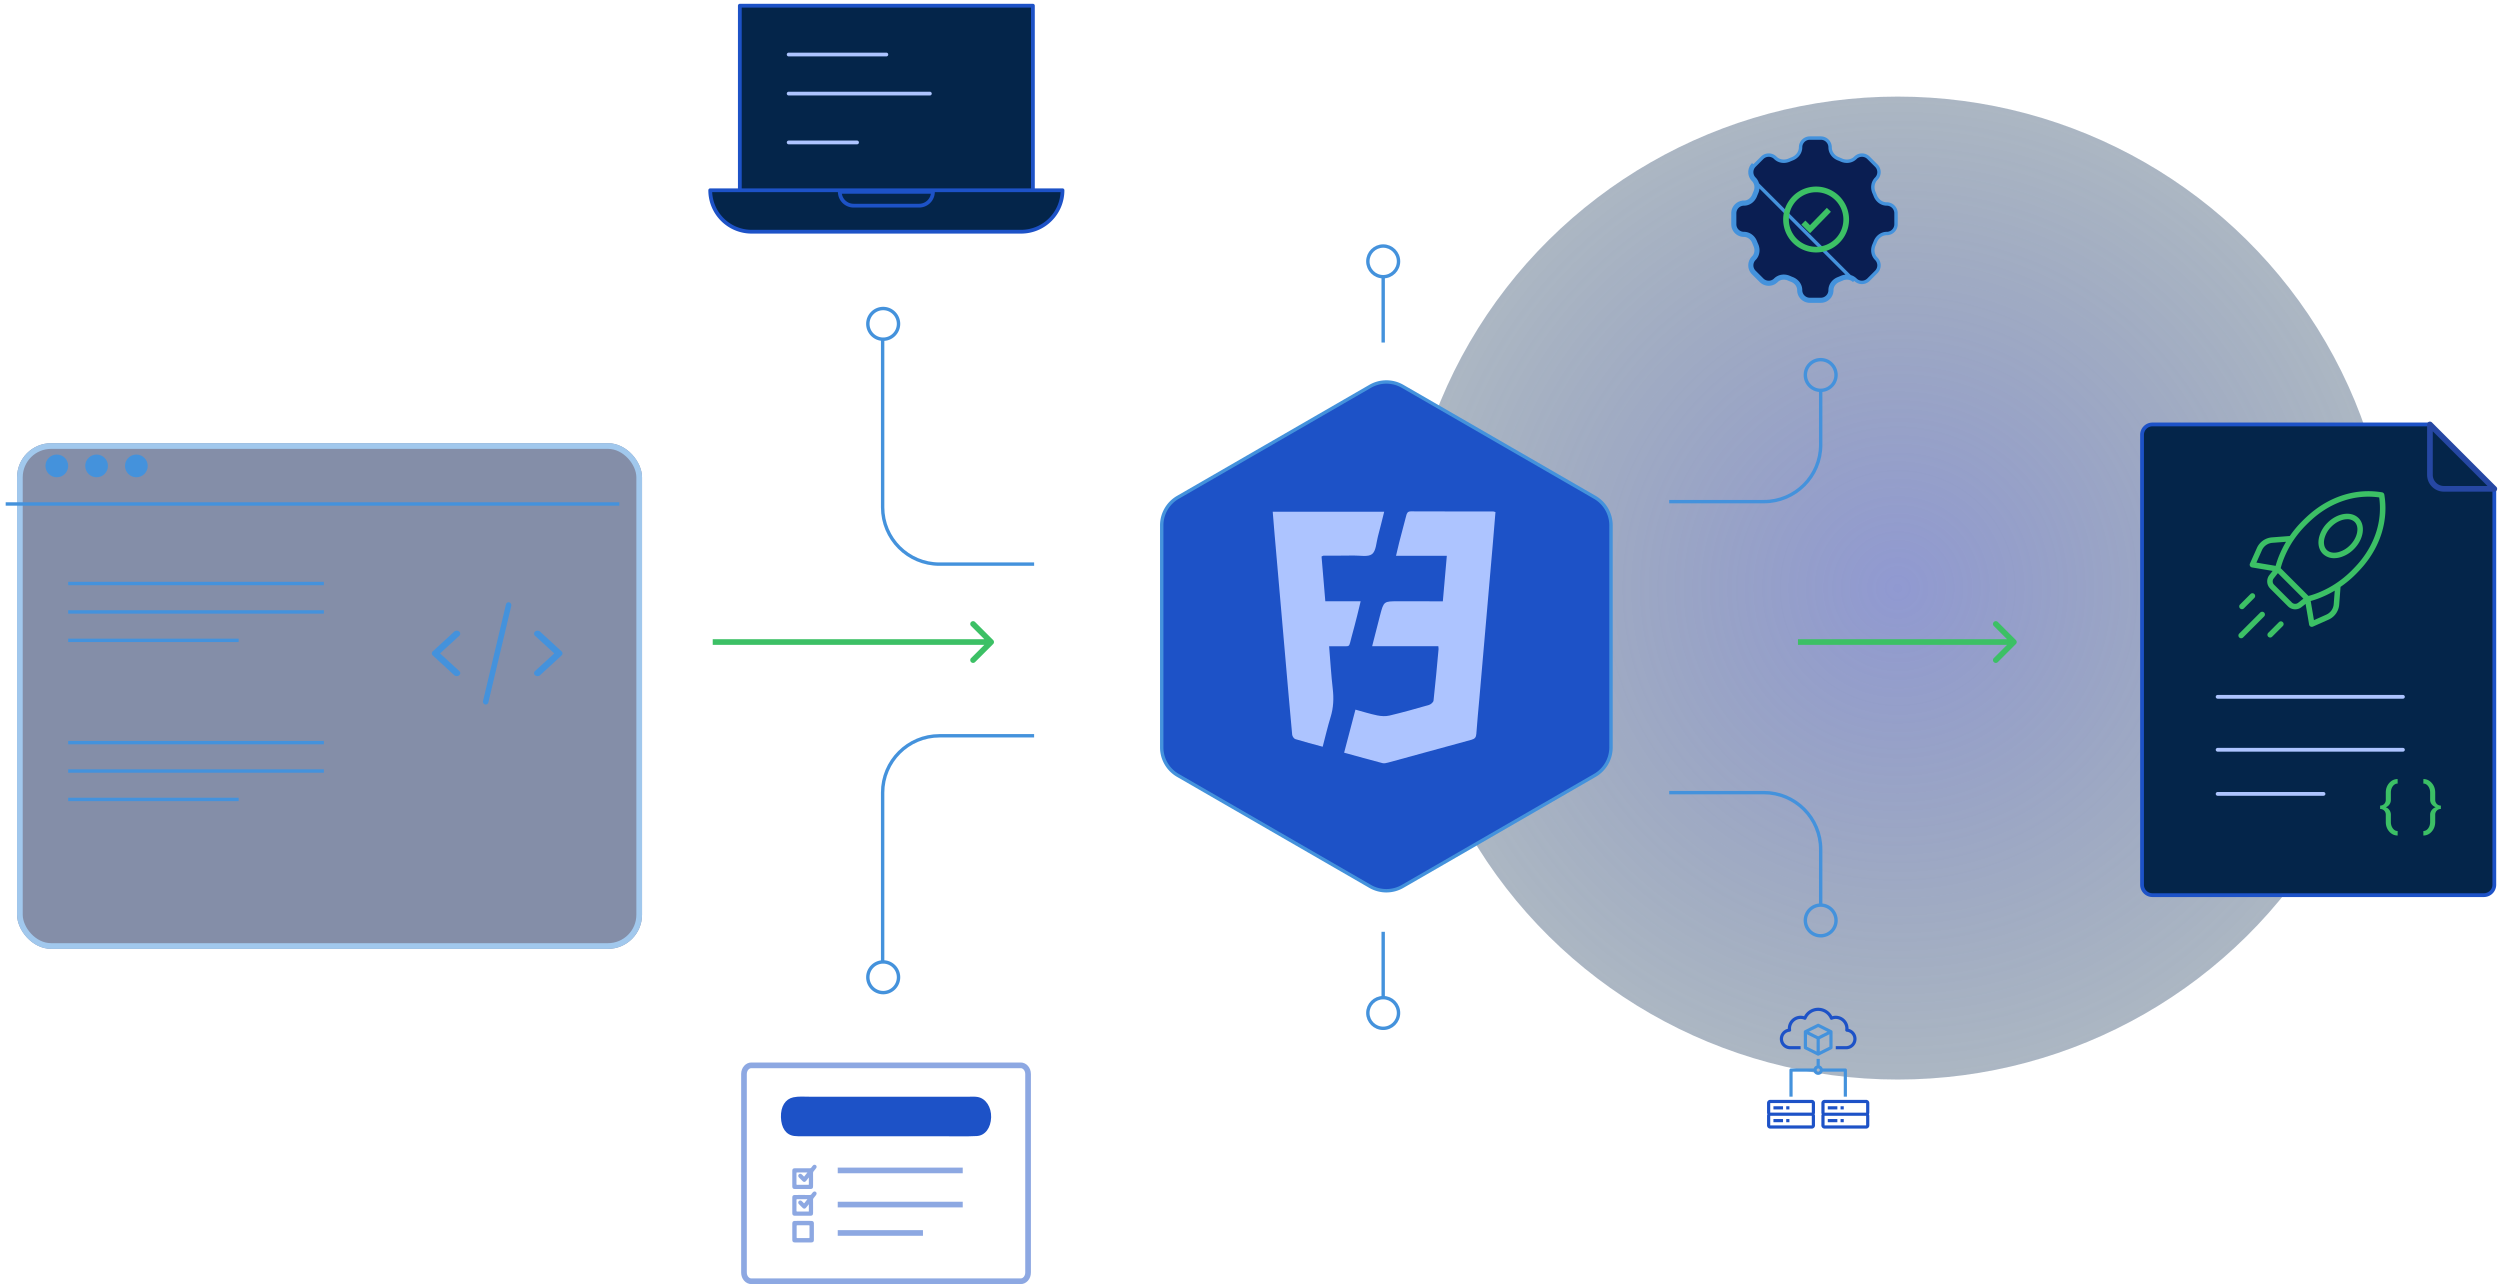
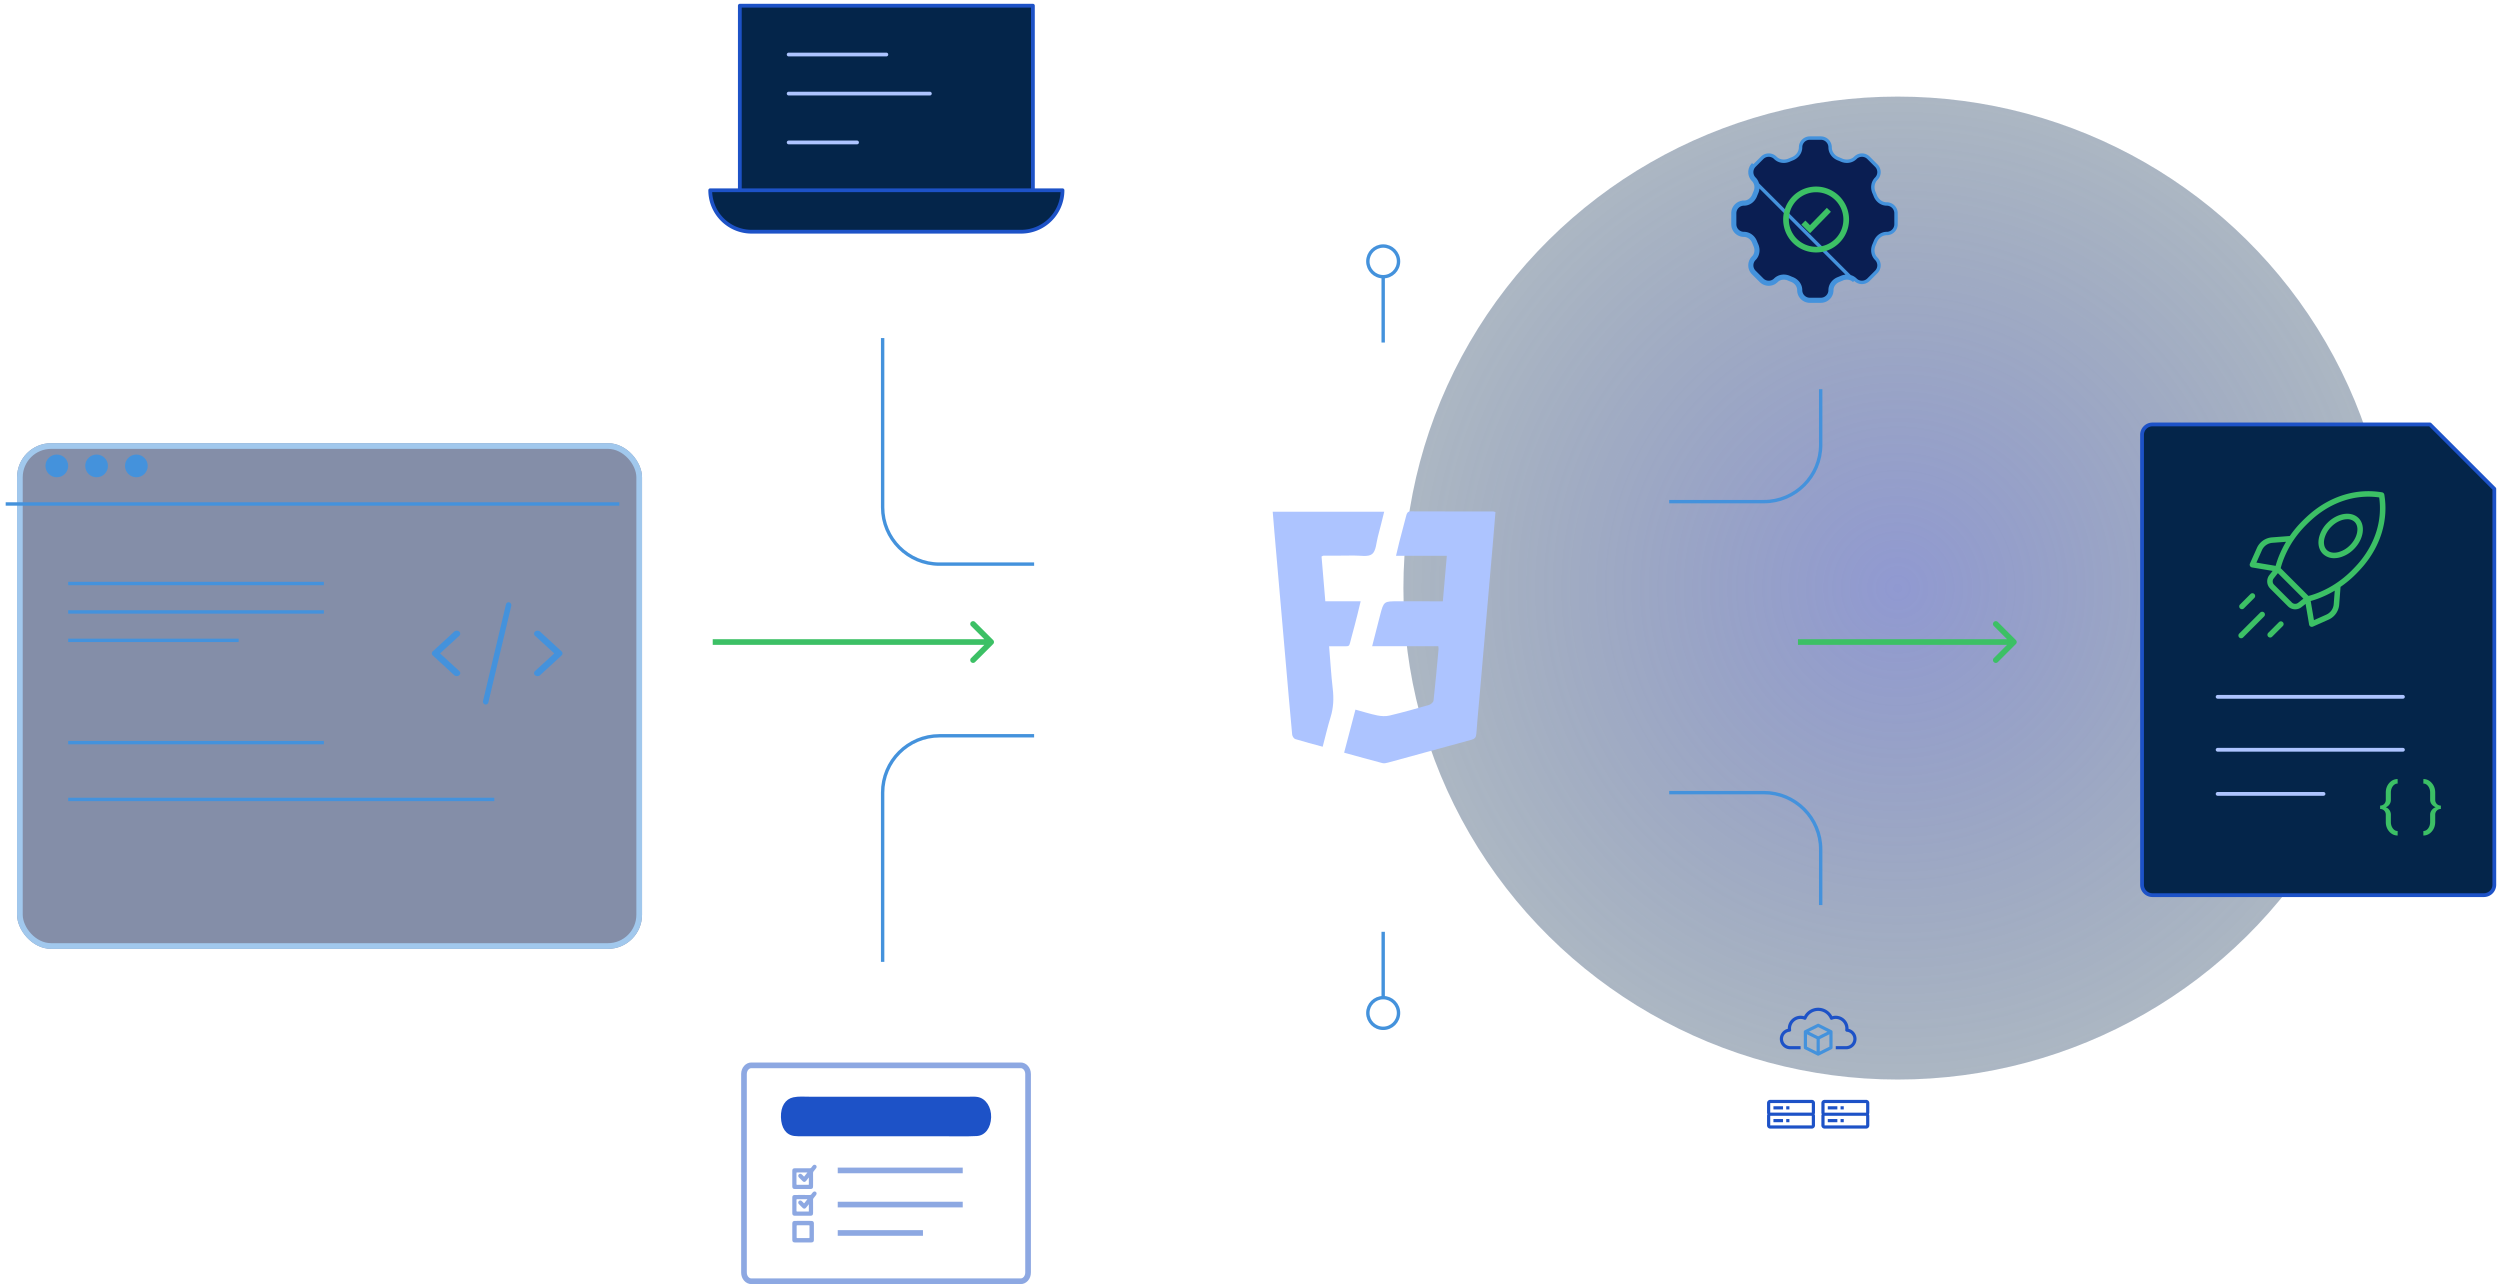
<svg xmlns="http://www.w3.org/2000/svg" width="440" height="226" fill="none">
  <ellipse cx="334" cy="103.5" rx="86.5" ry="87" transform="rotate(90 334 103.5)" fill="url(#paint0_radial_1012_1035)" fill-opacity=".79" opacity=".7" />
  <g opacity=".5" filter="url(#filter0_d_1012_1035)">
    <rect y="71" width="110" height="89" rx="6" fill="#0A1E52" />
    <rect x=".5" y="71.5" width="109" height="88" rx="5.5" stroke="#4492DC" />
  </g>
-   <path stroke="#4492DC" stroke-width=".6" d="M1 88.7h108m-97 14h45m-45 5h45m-45 5h30m-30 18h45m-45 10h30m-30-5h45" />
+   <path stroke="#4492DC" stroke-width=".6" d="M1 88.7h108m-97 14h45m-45 5h45m-45 5h30m-30 18h45m-45 10h30h45" />
  <path d="M98.833 114.635l-3.775-3.469a.68.68 0 00-.866-.021.482.482 0 00-.025.75l3.38 3.105-3.38 3.104a.483.483 0 00.025.751c.118.097.27.145.42.145a.66.66 0 00.446-.166l3.775-3.47a.481.481 0 000-.729zm-18 3.469L77.454 115l3.379-3.105a.482.482 0 00-.025-.75.68.68 0 00-.866.021l-3.775 3.469a.481.481 0 000 .729l3.776 3.469c.12.111.282.167.445.167.15 0 .302-.048.42-.145a.483.483 0 00.025-.751zm8.753-12.098c-.265-.043-.514.152-.555.436L85.006 123.4c-.04.284.142.55.408.594.025.004.05.006.074.006a.499.499 0 00.48-.443l4.026-16.957c.04-.285-.142-.551-.408-.594z" fill="#4492DC" />
  <circle cx="10" cy="82" r="2" fill="#4492DC" />
  <circle cx="17" cy="82" r="2" fill="#4492DC" />
  <circle cx="24" cy="82" r="2" fill="#4492DC" />
  <path d="M174.795 113.353a.5.5 0 000-.707l-3.182-3.182a.5.5 0 00-.707.707l2.828 2.829-2.828 2.828a.5.5 0 00.707.707l3.182-3.182zm-49.354.147h49v-1h-49v1zm229.354-.147a.5.5 0 000-.707l-3.182-3.182a.5.5 0 00-.707.707l2.828 2.829-2.828 2.828a.5.5 0 00.707.707l3.182-3.182zm-.354-.853h-38v1h38v-1z" fill="#3CC065" />
-   <path d="M320.441 164.7a2.703 2.703 0 01-2.7-2.7c0-1.49 1.211-2.7 2.7-2.7 1.49 0 2.7 1.21 2.7 2.7 0 1.489-1.21 2.7-2.7 2.7zm-165 10a2.703 2.703 0 01-2.7-2.7c0-1.49 1.211-2.7 2.7-2.7 1.49 0 2.7 1.21 2.7 2.7 0 1.489-1.21 2.7-2.7 2.7zm165-106c-1.489 0-2.7-1.21-2.7-2.7 0-1.49 1.211-2.7 2.7-2.7 1.49 0 2.7 1.21 2.7 2.7 0 1.49-1.21 2.7-2.7 2.7zm-165-9c-1.489 0-2.7-1.21-2.7-2.7 0-1.49 1.211-2.7 2.7-2.7 1.49 0 2.7 1.21 2.7 2.7 0 1.49-1.21 2.7-2.7 2.7z" stroke="#4492DC" stroke-width=".6" />
  <path d="M293.779 88.287h16.662c5.523 0 10-4.477 10-10V68.5m-77-19.8c-1.489 0-2.7-1.21-2.7-2.7 0-1.49 1.211-2.7 2.7-2.7 1.49 0 2.7 1.21 2.7 2.7 0 1.49-1.21 2.7-2.7 2.7zm0 11.587V48.5m0 127.087c-1.489 0-2.7 1.21-2.7 2.7 0 1.49 1.211 2.7 2.7 2.7 1.49 0 2.7-1.21 2.7-2.7 0-1.49-1.21-2.7-2.7-2.7zm0-11.587v11.787m50.338-36.287h16.662c5.523 0 10 4.477 10 10v9.787m-138.435-60h-16.662c-5.523 0-10-4.477-10-10V59.5m26.66 70h-16.66c-5.523 0-10 4.477-10 10v29.787" stroke="#4492DC" stroke-width=".6" />
  <path opacity=".5" d="M179.662 225.5H132.22c-.642 0-1.279-.625-1.279-1.537v-34.926c0-.913.636-1.537 1.279-1.537h47.442c.644 0 1.279.624 1.279 1.537v34.926c0 .913-.635 1.537-1.279 1.537zM147.441 206h22m-22 6h22m-22 5h15" stroke="#1D52C7" />
  <path d="M141.272 213.973c-.444 0-.888.003-1.332-.001-.365-.003-.496-.134-.497-.498a589.19 589.19 0 010-2.659c.001-.365.132-.498.496-.499.848-.002 1.696-.004 2.543.003.153.002.26-.032.341-.165a2.05 2.05 0 01.224-.285c.16-.182.372-.215.536-.091.162.123.186.345.045.539a7.159 7.159 0 01-.403.513.52.52 0 00-.125.374c.005.742.003 1.483.002 2.224-.001.43-.116.545-.546.546l-1.284-.001zm.836-2.914c-.637 0-1.21.003-1.783-.002-.124-.001-.146.055-.146.162.004.621.004 1.241 0 1.862-.001.12.047.15.158.149.629-.003 1.26-.001 1.89-.002.051 0 .127.021.127-.067.003-.387.001-.773.001-1.22l-.271.343c-.075.095-.146.193-.227.282-.181.198-.379.216-.572.038-.236-.22-.463-.45-.683-.686-.152-.163-.145-.385-.006-.521.144-.142.348-.143.523.007.109.095.21.201.31.306.061.064.105.086.17 0 .153-.205.314-.403.509-.651zm-.838-1.792c-.444 0-.888.002-1.332-.001-.364-.002-.494-.133-.495-.499a589.19 589.19 0 010-2.659c.001-.363.129-.491.499-.493.848-.003 1.695-.005 2.543.003.155.002.257-.041.34-.17.074-.114.163-.222.256-.321a.373.373 0 01.503-.053.36.36 0 01.068.499 5.479 5.479 0 01-.414.534.58.58 0 00-.139.418c.006.733.004 1.466.002 2.199-.001.43-.115.541-.548.542l-1.283.001zm.835-2.911c-.641 0-1.227.001-1.814-.001-.104-.001-.112.061-.112.141.002.629.002 1.257 0 1.886-.001.095.018.15.131.15.638-.004 1.276-.002 1.914-.002.068 0 .133.001.133-.094v-1.201l-.267.334c-.075.094-.146.193-.227.283-.185.207-.386.222-.588.033a16.6 16.6 0 01-.652-.648c-.165-.173-.173-.395-.032-.541.144-.149.359-.147.54.014.103.091.2.188.292.29.071.078.118.084.186-.006.147-.199.303-.392.496-.638zm-.767 12.318c-.461 0-.923.003-1.384-.001-.382-.004-.511-.135-.511-.52-.002-.913-.002-1.826 0-2.739 0-.4.131-.534.524-.535.923-.002 1.846-.002 2.769 0 .368.001.507.133.509.497.005.93.004 1.86 0 2.789-.001.38-.133.505-.521.507-.462.004-.924.002-1.386.002zm-1.128-1.929c0 .327.004.653-.002.979-.003.121.018.182.162.18.654-.006 1.308-.005 1.962 0 .112.001.142-.037.141-.144-.004-.653-.004-1.306 0-1.959.001-.118-.034-.16-.157-.159-.646.005-1.292.005-1.938 0-.134-.001-.173.045-.17.174.007.309.002.62.002.929z" opacity=".5" fill="#1D52C7" />
  <path d="M155.845 199.984h-14.54c-.508 0-1.016.014-1.52-.051-1.467-.188-2.283-1.435-2.341-3.304-.057-1.9.779-3.203 2.181-3.502.939-.198 1.911-.106 2.869-.106 9.355-.004 18.713-.004 28.067 0 .509 0 1.02-.041 1.521.051 1.43.262 2.408 1.781 2.358 3.566-.055 1.85-1.033 3.226-2.531 3.305-1.913.096-3.83.041-5.747.041h-10.317z" fill="#1D52C7" />
  <path d="M308.564 31.665c.555.555.651 1.412.332 2.13-.079.176-.153.355-.223.537-.283.732-.955 1.268-1.74 1.268A1.934 1.934 0 00305 37.533v1.934c0 1.067.866 1.933 1.933 1.933.785 0 1.457.536 1.74 1.268.07.181.144.36.223.538.319.717.223 1.574-.332 2.13a1.933 1.933 0 000 2.733l1.366 1.367a1.934 1.934 0 002.735 0c.555-.555 1.411-.651 2.129-.332.177.079.356.153.538.223.732.283 1.268.955 1.268 1.74 0 1.067.866 1.933 1.933 1.933h1.934a1.934 1.934 0 001.933-1.933c0-.785.536-1.457 1.268-1.74.182-.07.361-.144.538-.223.718-.32 1.574-.223 2.129.332l-17.771-17.771zm0 0a1.933 1.933 0 01-.567-1.368m.567 1.368l-.567-1.368m0 0c0-.512.204-1.004.567-1.367l-.567 1.367zm18.551-2.521h-.001c-.657.657-1.651.755-2.463.394-.173-.077-.347-.15-.524-.218-.828-.32-1.46-1.09-1.46-2.019 0-.902-.731-1.633-1.633-1.633h-1.934c-.902 0-1.633.731-1.633 1.633 0 .928-.632 1.7-1.46 2.02-.177.068-.351.14-.524.217-.812.361-1.806.263-2.463-.394h-.001a1.63 1.63 0 00-2.309 0h0l-1.367 1.367h0a1.63 1.63 0 000 2.31h0c.657.656.755 1.65.394 2.463-.077.173-.149.347-.217.524-.32.828-1.092 1.46-2.02 1.46-.902 0-1.633.731-1.633 1.633v1.934c0 .902.731 1.633 1.633 1.633.928 0 1.7.632 2.02 1.46.068.177.14.351.217.524.361.812.263 1.806-.394 2.463h0a1.631 1.631 0 000 2.31h0l1.367 1.367h0a1.63 1.63 0 002.309 0h.001c.657-.657 1.651-.755 2.463-.394.173.077.347.15.524.218.828.319 1.46 1.09 1.46 2.019 0 .902.731 1.633 1.633 1.633h1.934c.902 0 1.633-.731 1.633-1.633 0-.928.632-1.7 1.46-2.02.177-.068.352-.14.524-.217.812-.361 1.806-.263 2.463.394h.001a1.63 1.63 0 002.309 0h0l1.367-1.367h0a1.63 1.63 0 000-2.31h0c-.657-.656-.755-1.65-.394-2.463.077-.173.149-.347.217-.524.32-.828 1.092-1.46 2.02-1.46.902 0 1.633-.731 1.633-1.633v-1.934c0-.902-.731-1.633-1.633-1.633-.928 0-1.7-.632-2.02-1.46-.068-.177-.14-.351-.217-.524-.361-.812-.263-1.806.394-2.463h0a1.63 1.63 0 000-2.31h0l-1.367-1.367h0a1.632 1.632 0 00-2.309 0z" fill="#0A1E52" stroke="#4492DC" stroke-width=".6" />
  <path d="M319.635 43.933a5.299 5.299 0 100-10.598 5.299 5.299 0 000 10.598z" stroke="#3CC065" />
  <path d="M317.391 39.172l1.167 1.168 3.323-3.413" stroke="#3CC065" />
-   <path d="M241.15 67.992a5.7 5.7 0 015.7 0l33.837 19.536a5.7 5.7 0 012.85 4.936v39.072a5.699 5.699 0 01-2.85 4.936l-33.837 19.536a5.701 5.701 0 01-5.7 0l-33.837-19.536a5.699 5.699 0 01-2.85-4.936V92.464a5.7 5.7 0 012.85-4.936l33.837-19.536z" fill="#1D52C7" stroke="#4492DC" stroke-width=".6" />
  <path d="M439 155.714a1.832 1.832 0 01-1.832 1.832h-58.336a1.832 1.832 0 01-1.832-1.832v-79.18c0-1.011.821-1.831 1.832-1.831h48.842L439 86.034v69.68z" fill="#04254A" stroke="#1D52C7" stroke-width=".666" stroke-linecap="round" stroke-linejoin="round" />
  <path d="M390.301 122.639h32.615" stroke="#ADC4FF" stroke-width=".666" stroke-linecap="round" stroke-linejoin="round" />
  <path d="M418.904 141.784a.99.99 0 00.708-.285.992.992 0 00.286-.709v-1.291c0-.663.202-1.226.608-1.69.406-.464.899-.696 1.479-.696v.796c-.332 0-.613.153-.845.459-.232.315-.348.692-.348 1.131v1.291c0 .29-.083.555-.248.796a1.371 1.371 0 01-.646.496c.265.1.48.265.646.497.165.24.248.505.248.795v1.292c0 .439.116.816.348 1.131.232.306.513.459.845.459v.795c-.58 0-1.073-.232-1.479-.695-.406-.464-.608-1.027-.608-1.69v-1.292a.991.991 0 00-.286-.708.99.99 0 00-.708-.285v-.597zm10.688 0v.597a.99.99 0 00-.708.285.987.987 0 00-.286.708v1.292c0 .663-.203 1.226-.609 1.69-.405.463-.898.695-1.478.695v-.795c.331 0 .613-.153.845-.459.232-.315.348-.692.348-1.131v-1.292c0-.281.091-.542.273-.782.174-.24.41-.414.708-.522a1.496 1.496 0 01-.708-.509 1.253 1.253 0 01-.273-.771v-1.291c0-.439-.116-.816-.348-1.131-.232-.306-.514-.459-.845-.459v-.796c.58 0 1.073.232 1.478.696.406.464.609 1.027.609 1.69v1.291c0 .274.095.51.286.709a.99.99 0 00.708.285z" fill="#3CC065" />
  <path d="M390.301 131.958h32.615m-32.615 7.765h18.637" stroke="#ADC4FF" stroke-width=".666" stroke-linecap="round" stroke-linejoin="round" />
  <path d="M419.64 87.047a.488.488 0 00-.397-.397c-4.409-.746-8.885.573-12.597 3.711a25.763 25.763 0 00-1.454 1.351 19.345 19.345 0 00-2.19 2.623l-3.132.239a3.167 3.167 0 00-2.655 1.868l-1.228 2.75a.48.48 0 00.016.427.484.484 0 00.346.249l3.633.614-.574.732a1.794 1.794 0 00.144 2.373l3.131 3.132a1.797 1.797 0 002.374.143l.731-.573.614 3.633a.482.482 0 00.675.361l2.752-1.225a3.165 3.165 0 001.871-2.657l.235-3.108a18.697 18.697 0 002.643-2.195 26 26 0 001.349-1.452c3.133-3.708 4.452-8.183 3.713-12.599zm-21.54 9.79a2.199 2.199 0 011.843-1.297l2.399-.183a18.165 18.165 0 00-1.035 2.008c-.32.72-.585 1.464-.794 2.224l-3.386-.573.973-2.179zm6.359 9.263a.824.824 0 01-1.091-.066l-3.132-3.132a.826.826 0 01-.066-1.091l.739-.941 4.491 4.492-.941.738zm6.275.228a2.196 2.196 0 01-1.301 1.845l-2.178.971-.57-3.366a15.622 15.622 0 002.23-.798 17.357 17.357 0 001.998-1.028l-.179 2.376zm4.451-7.307l-.003.004c-.309.373-.883.98-1.29 1.387a17.716 17.716 0 01-2.695 2.214 16.402 16.402 0 01-2.672 1.468c-.721.323-1.468.587-2.232.79l-2.338-2.34-2.552-2.551c.204-.766.468-1.514.79-2.237.409-.937.902-1.835 1.472-2.683a18.452 18.452 0 012.212-2.676 24.515 24.515 0 011.39-1.293c3.397-2.872 7.458-4.124 11.47-3.553.569 4.02-.685 8.08-3.552 11.471z" fill="#3CC065" />
  <path d="M409.641 92.002a5.509 5.509 0 00-1.478 2.537c-.283 1.161-.044 2.229.657 2.93a2.76 2.76 0 001.995.772c.314-.002.627-.04.931-.116a5.506 5.506 0 002.539-1.478c1.733-1.733 2.101-4.185.821-5.465-1.28-1.28-3.732-.913-5.465.82zm3.958 3.96a4.529 4.529 0 01-2.081 1.221c-.824.201-1.558.055-2.014-.4-.455-.455-.601-1.19-.399-2.015a4.52 4.52 0 011.221-2.08c.842-.843 1.902-1.303 2.792-1.303a1.797 1.797 0 011.303.481c.888.888.511 2.764-.821 4.096h-.001zm-15.798 11.848l-3.698 3.698a.476.476 0 00-.142.343.474.474 0 00.142.342.476.476 0 00.342.142.494.494 0 00.343-.142l3.698-3.698a.484.484 0 00-.685-.685zm-3.215-.593a.474.474 0 00.342-.142l1.845-1.846a.486.486 0 00-.344-.821.484.484 0 00-.34.136l-1.846 1.848a.488.488 0 00-.105.527.489.489 0 00.448.299v-.001zm6.506 2.281l-1.882 1.882a.484.484 0 10.685.685l1.882-1.882a.484.484 0 00-.684-.685h-.001z" fill="#3CC065" />
-   <path d="M427.672 74.703h-.004v8.863a2.468 2.468 0 002.468 2.467h8.862l-11.326-11.33z" fill="#04254A" stroke="#2647A3" stroke-width=".999" stroke-linecap="round" stroke-linejoin="round" />
  <path fill="#04254A" stroke="#1D52C7" stroke-width=".666" stroke-linecap="round" stroke-linejoin="round" d="M130.211 1h51.58v32.667h-51.58z" />
  <path d="M138.805 9.597h17.193m-17.193 6.877h24.852m-24.852 8.596h12.035" stroke="#ADC4FF" stroke-width=".666" stroke-linecap="round" stroke-linejoin="round" />
  <path d="M125 33.486h62a7.294 7.294 0 01-7.294 7.295h-47.412A7.294 7.294 0 01125 33.487z" fill="#04254A" stroke="#1D52C7" stroke-width=".666" stroke-linecap="round" stroke-linejoin="round" />
-   <path d="M147.809 33.768h16.384a2.428 2.428 0 01-2.428 2.428h-11.529a2.427 2.427 0 01-2.427-2.428z" fill="#04254A" stroke="#1D52C7" stroke-width=".666" stroke-linecap="round" stroke-linejoin="round" />
  <path d="M314.845 184.66c.029.01.06.016.093.016h1.968v-.562h-1.905c-.013-.003-.025-.006-.038-.006a1.259 1.259 0 01-1.151-1.26c0-.659.495-1.201 1.151-1.26a.26.26 0 00.067-.015.28.28 0 00.208-.312 1.69 1.69 0 012.317-1.799.282.282 0 00.368-.151 2.245 2.245 0 012.077-1.385c.911 0 1.726.544 2.077 1.385.06.143.225.211.368.151a1.69 1.69 0 012.317 1.799.29.29 0 00.124.266.278.278 0 00.151.061 1.259 1.259 0 011.151 1.26c0 .659-.495 1.201-1.151 1.26a.238.238 0 00-.037.006h-1.906v.562h1.968a.264.264 0 00.089-.015 1.817 1.817 0 001.599-1.813c0-.864-.589-1.589-1.407-1.779l.001-.049a2.253 2.253 0 00-2.861-2.166 2.807 2.807 0 00-2.483-1.49 2.807 2.807 0 00-2.483 1.49 2.253 2.253 0 00-2.861 2.166l.001.049a1.817 1.817 0 00-1.407 1.779c0 .929.681 1.697 1.595 1.812z" fill="#1D52C7" />
  <path d="M322.492 181.44l-.018-.024c-.009-.012-.017-.023-.028-.033l-.025-.021-.023-.019-.012-.005-.01-.007-2.25-1.125a.28.28 0 00-.252 0l-2.25 1.125-.01.007-.012.005-.022.019c-.009.007-.018.013-.026.021a.216.216 0 00-.027.033l-.019.024c-.008.014-.013.029-.019.044l-.01.024a.307.307 0 00-.01.074v2.813c0 .106.06.204.155.251l2.25 1.125a.281.281 0 00.252 0l2.25-1.125a.28.28 0 00.155-.251v-2.813a.307.307 0 00-.01-.074c-.002-.009-.007-.016-.01-.024-.006-.015-.011-.03-.019-.044zm-2.492-.668l1.621.81-1.621.811-1.621-.811 1.621-.81zm-1.969 1.265l1.688.844v2.184l-1.688-.844v-2.184zm3.938 2.184l-1.688.844v-2.184l1.688-.844v2.184z" fill="#4492DC" />
  <path d="M312.125 196.949h1.687v.562h-1.687v-.562zm2.25 0h.563v.562h-.563v-.562z" fill="#1D52C7" />
  <path d="M318.875 193.574h-7.313a.562.562 0 00-.562.562v1.688c0 .103.03.198.078.281a.559.559 0 00-.078.281v1.688c0 .31.252.562.562.562h7.313c.31 0 .563-.252.563-.562v-1.688a.55.55 0 00-.079-.281.55.55 0 00.079-.281v-1.688a.563.563 0 00-.563-.562zm-7.313.562h7.313l.001 1.688h-7.314v-1.688zm0 3.938v-1.688h7.313l.001 1.688h-7.314z" fill="#1D52C7" />
  <path d="M312.125 194.699h1.687v.562h-1.687v-.562zm2.25 0h.563v.562h-.563v-.562zm7.313 2.25h1.687v.562h-1.687v-.562zm2.25 0h.562v.562h-.562v-.562z" fill="#1D52C7" />
  <path d="M329 194.136a.562.562 0 00-.562-.562h-7.313a.563.563 0 00-.563.562v1.688c0 .103.03.198.079.281a.55.55 0 00-.079.281v1.688c0 .31.253.562.563.562h7.313c.31 0 .562-.252.562-.562v-1.688a.559.559 0 00-.078-.281.559.559 0 00.078-.281v-1.688zm-7.875 0h7.313v1.688h-7.313v-1.688zm0 3.938v-1.688h7.313v1.688h-7.313z" fill="#1D52C7" />
  <path d="M321.688 194.699h1.687v.562h-1.687v-.562zm2.25 0h.562v.562h-.562v-.562z" fill="#1D52C7" />
-   <path d="M320.792 188.614h3.708v4.397h.562v-4.679a.28.28 0 00-.281-.281h-3.989a.843.843 0 00-.511-.511v-1.176h-.562v1.176a.843.843 0 00-.511.511h-3.989a.28.28 0 00-.281.281v4.679h.562v-4.397h3.708a.843.843 0 00.792.562.843.843 0 00.792-.562zm-.792 0a.282.282 0 010-.563.281.281 0 010 .563z" fill="#4492DC" />
  <path d="M236.566 132.474c.683-2.593 1.322-5.027 1.992-7.579 1.338.362 2.582.761 3.853 1.02.693.14 1.47.183 2.15.022 2.326-.554 4.63-1.196 6.926-1.862.329-.095.783-.478.815-.769.34-3.014.604-6.033.885-9.052.011-.127-.019-.254-.041-.518h-11.647c.491-1.919.933-3.673 1.389-5.421.656-2.509.658-2.498 3.257-2.488 2.555.011 5.11.003 7.797.003.235-2.685.462-5.283.702-8.01h-8.942c.208-.883.37-1.62.559-2.35.405-1.566.825-3.125 1.23-4.69.116-.448.235-.783.839-.78 4.822.024 9.641.013 14.462.016.095 0 .192.049.413.108-.156 1.889-.31 3.788-.475 5.685-.779 8.998-1.562 17.994-2.347 26.992-.184 2.116-.397 4.228-.545 6.346-.043.597-.243.885-.828 1.044-4.908 1.331-9.808 2.688-14.713 4.026-.316.086-.683.17-.983.092-2.207-.578-4.406-1.195-6.748-1.835zm-2.642-18.73c.216 2.59.356 5.037.639 7.468.2 1.703.132 3.335-.375 4.984-.523 1.697-.923 3.434-1.395 5.229-1.662-.454-3.256-.861-4.824-1.347-.248-.075-.523-.502-.548-.79-.426-4.563-.815-9.128-1.214-13.691l-1.913-21.949c-.102-1.166-.191-2.334-.294-3.578h19.618c-.375 1.487-.723 2.936-1.111 4.377-.286 1.065-.313 2.512-1.023 3.07-.704.556-2.115.238-3.216.256-1.786.03-3.573.02-5.356.03-.059 0-.119.051-.318.143l.663 7.876h6.222c-.224.928-.402 1.7-.599 2.466-.318 1.239-.628 2.48-.974 3.713-.588 2.091-.1 1.697-2.207 1.743-.564.008-1.122 0-1.775 0z" fill="#ADC4FF" />
  <defs>
    <radialGradient id="paint0_radial_1012_1035" cx="0" cy="0" r="1" gradientUnits="userSpaceOnUse" gradientTransform="matrix(86.5 0 0 87 334 103.5)">
      <stop stop-color="#3747AC" />
      <stop offset="1" stop-color="#04254A" stop-opacity=".6" />
    </radialGradient>
    <filter id="filter0_d_1012_1035" x="0" y="71" width="113" height="96" filterUnits="userSpaceOnUse" color-interpolation-filters="sRGB">
      <feFlood flood-opacity="0" result="BackgroundImageFix" />
      <feColorMatrix in="SourceAlpha" values="0 0 0 0 0 0 0 0 0 0 0 0 0 0 0 0 0 0 127 0" result="hardAlpha" />
      <feOffset dx="3" dy="7" />
      <feComposite in2="hardAlpha" operator="out" />
      <feColorMatrix values="0 0 0 0 0 0 0 0 0 0 0 0 0 0 0 0 0 0 0.25 0" />
      <feBlend in2="BackgroundImageFix" result="effect1_dropShadow_1012_1035" />
      <feBlend in="SourceGraphic" in2="effect1_dropShadow_1012_1035" result="shape" />
    </filter>
  </defs>
</svg>